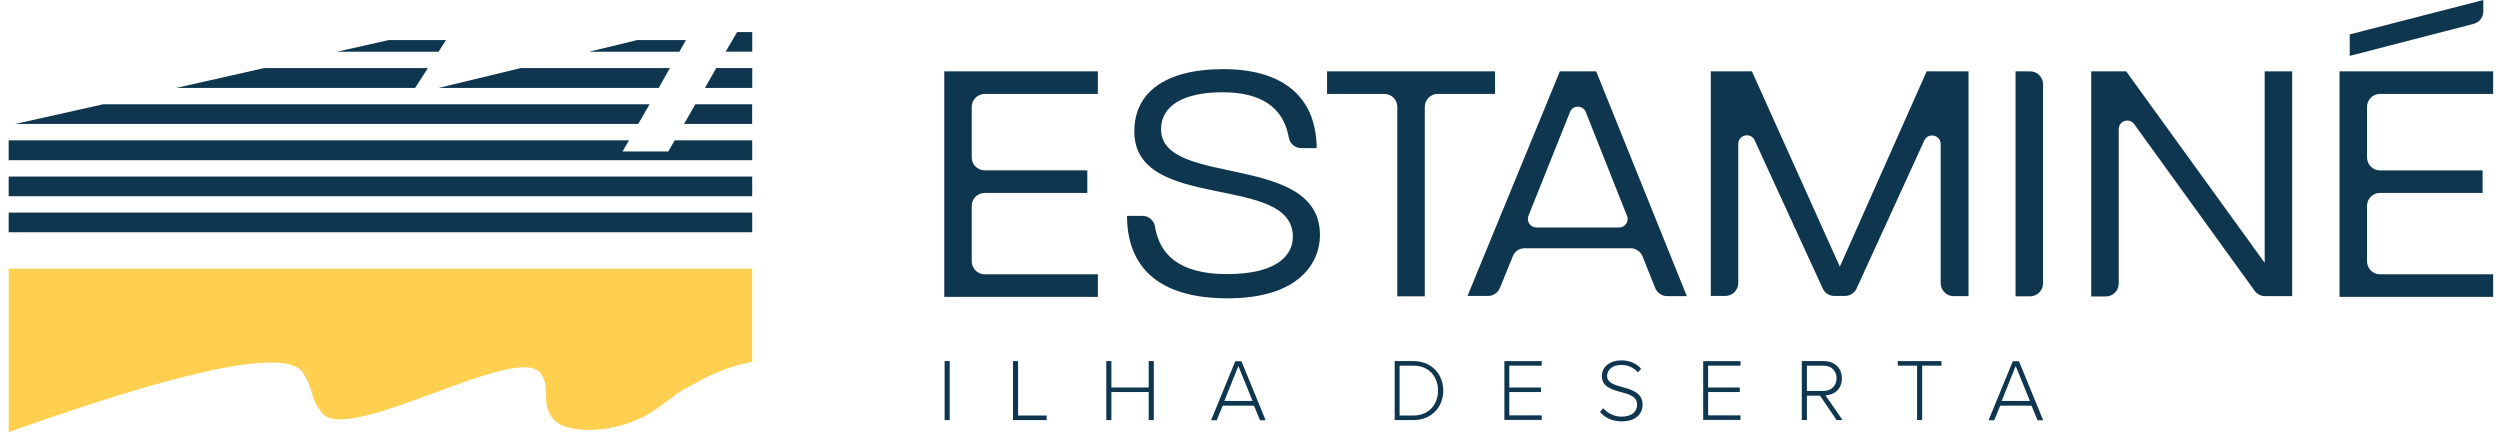
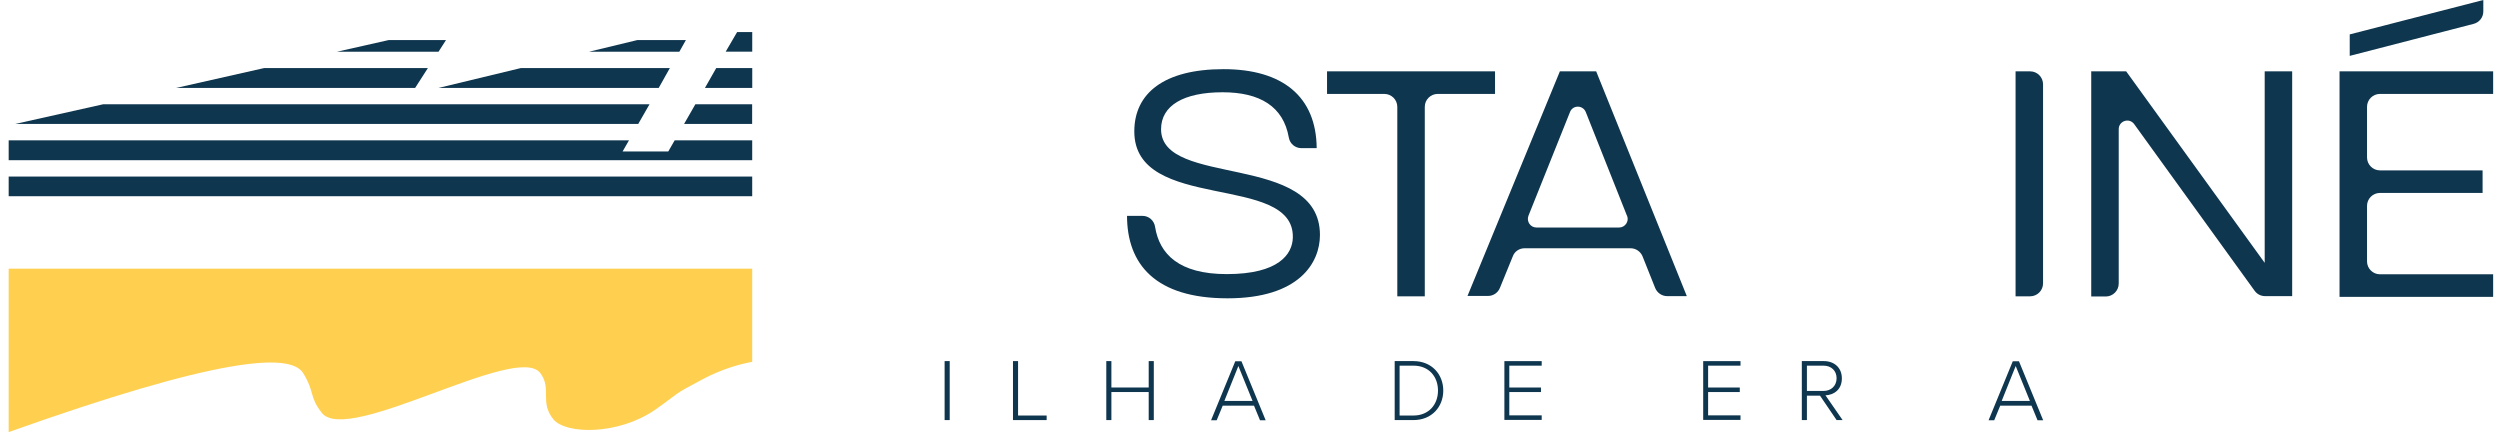
<svg xmlns="http://www.w3.org/2000/svg" width="162" height="28" viewBox="0 0 162 28" fill="none">
  <path d="M61.211 23.399H61.541V27.221H61.211V23.399Z" fill="#0E364F" />
  <path d="M65.641 23.399H65.971V26.926H67.823V27.221H65.641V23.399Z" fill="#0E364F" />
  <path d="M74.436 25.404H72.018V27.221H71.688V23.399H72.018V25.11H74.436V23.399H74.766V27.221H74.436V25.404Z" fill="#0E364F" />
  <path d="M81.26 26.289H79.231L78.842 27.233H78.477L80.045 23.411H80.446L82.015 27.233H81.649L81.26 26.289ZM79.338 25.982H81.166L80.246 23.718L79.338 25.982Z" fill="#0E364F" />
  <path d="M90.375 23.399H91.59C92.781 23.399 93.524 24.26 93.524 25.31C93.524 26.36 92.781 27.221 91.59 27.221H90.375V23.399ZM91.59 26.926C92.592 26.926 93.182 26.206 93.182 25.31C93.182 24.414 92.604 23.694 91.59 23.694H90.694V26.926H91.59Z" fill="#0E364F" />
  <path d="M97.484 23.401H99.902V23.695H97.803V25.111H99.855V25.405H97.803V26.915H99.902V27.21H97.484V23.389V23.401Z" fill="#0E364F" />
-   <path d="M103.88 26.443C104.128 26.726 104.529 26.997 105.071 26.997C105.862 26.997 106.086 26.561 106.086 26.23C106.086 25.688 105.567 25.546 105.036 25.405C104.435 25.24 103.798 25.063 103.798 24.367C103.798 23.742 104.364 23.352 105.048 23.352C105.614 23.352 106.05 23.553 106.345 23.895L106.133 24.131C105.862 23.801 105.472 23.647 105.036 23.647C104.529 23.647 104.14 23.942 104.14 24.355C104.14 24.803 104.611 24.945 105.142 25.086C105.755 25.263 106.44 25.452 106.44 26.23C106.44 26.714 106.109 27.304 105.083 27.304C104.458 27.304 103.975 27.056 103.68 26.69L103.892 26.443H103.88Z" fill="#0E364F" />
  <path d="M110.367 23.401H112.785V23.695H110.686V25.111H112.738V25.405H110.686V26.915H112.785V27.21H110.367V23.389V23.401Z" fill="#0E364F" />
  <path d="M117.925 25.64H117.088V27.221H116.758V23.399H118.185C118.845 23.399 119.353 23.812 119.353 24.52C119.353 25.228 118.857 25.593 118.291 25.617L119.4 27.221H119.011L117.937 25.64H117.925ZM118.161 23.694H117.088V25.334H118.161C118.669 25.334 119.011 24.992 119.011 24.508C119.011 24.024 118.669 23.694 118.161 23.694Z" fill="#0E364F" />
-   <path d="M124.227 23.694H122.977V23.399H125.807V23.694H124.557V27.221H124.227V23.694Z" fill="#0E364F" />
  <path d="M131.643 26.289H129.614L129.225 27.233H128.859L130.428 23.411H130.829L132.398 27.233H132.032L131.643 26.289ZM129.709 25.982H131.537L130.617 23.718L129.709 25.982Z" fill="#0E364F" />
-   <path d="M61.188 4.623H71.142V6.086H63.806C63.346 6.086 62.968 6.463 62.968 6.923V10.202C62.968 10.662 63.346 11.039 63.806 11.039H70.458V12.502H63.806C63.346 12.502 62.968 12.879 62.968 13.339V16.936C62.968 17.396 63.346 17.774 63.806 17.774H71.142V19.236H61.188V4.67V4.623Z" fill="#0E364F" />
  <path d="M73.031 13.988H74.034C74.447 13.988 74.789 14.294 74.848 14.695C75.131 16.465 76.393 17.762 79.495 17.762C82.868 17.762 83.752 16.465 83.776 15.391C83.87 11.181 73.503 13.799 73.503 8.515C73.503 6.038 75.437 4.481 79.282 4.481C83.127 4.481 85.297 6.274 85.321 9.6H84.33C83.929 9.6 83.587 9.317 83.516 8.916C83.163 6.888 81.629 5.979 79.223 5.979C76.699 5.979 75.237 6.84 75.237 8.374C75.237 12.171 85.533 9.836 85.533 15.226C85.533 17.007 84.212 19.331 79.542 19.331C74.871 19.331 73.031 17.125 73.031 13.976V13.988Z" fill="#0E364F" />
  <path d="M89.707 6.086H85.992V4.623H96.878V6.086H93.163C92.703 6.086 92.326 6.463 92.326 6.923V19.201H90.545V6.923C90.545 6.463 90.167 6.086 89.707 6.086Z" fill="#0E364F" />
  <path d="M101.085 4.623H103.432L109.306 19.189H108.032C107.69 19.189 107.384 18.977 107.254 18.659L106.44 16.618C106.31 16.3 106.004 16.087 105.662 16.087H98.797C98.455 16.087 98.148 16.288 98.031 16.606L97.193 18.659C97.064 18.977 96.757 19.177 96.427 19.177H95.094L101.085 4.611V4.623ZM105.426 13.976L102.76 7.265C102.571 6.793 101.911 6.793 101.734 7.265L99.045 13.976C98.903 14.342 99.163 14.743 99.564 14.743H104.919C105.308 14.743 105.579 14.342 105.437 13.988L105.426 13.976Z" fill="#0E364F" />
-   <path d="M110.859 4.623H113.525L119.222 17.279L124.848 4.623H127.56V19.189H126.593C126.133 19.189 125.756 18.812 125.756 18.352V9.341C125.756 8.739 124.942 8.562 124.694 9.105L120.307 18.694C120.177 18.989 119.87 19.177 119.552 19.177H118.868C118.538 19.177 118.243 18.989 118.113 18.694L113.702 9.093C113.454 8.551 112.64 8.728 112.64 9.329V18.34C112.64 18.8 112.263 19.177 111.803 19.177H110.859V4.611V4.623Z" fill="#0E364F" />
  <path d="M130.609 4.623H131.553C132.013 4.623 132.39 5 132.39 5.46V18.364C132.39 18.824 132.013 19.201 131.553 19.201H130.609V4.635V4.623Z" fill="#0E364F" />
  <path d="M135.5 4.623H137.776L146.752 17.031V4.623H148.533V19.189H146.775C146.504 19.189 146.257 19.059 146.103 18.847L138.295 8.043C137.977 7.607 137.293 7.831 137.293 8.374V18.375C137.293 18.835 136.915 19.213 136.455 19.213H135.512V4.647L135.5 4.623Z" fill="#0E364F" />
  <path d="M151.602 4.623H161.556V6.086H154.22C153.76 6.086 153.383 6.463 153.383 6.923V10.202C153.383 10.662 153.76 11.04 154.22 11.04H160.872V12.502H154.22C153.76 12.502 153.383 12.88 153.383 13.339V16.937C153.383 17.397 153.76 17.774 154.22 17.774H161.556V19.237H151.602V4.671V4.623ZM152.262 2.229L160.919 0V0.743C160.919 1.12 160.66 1.451 160.294 1.545L152.262 3.621V2.229Z" fill="#0E364F" />
  <path d="M0.562 17.42V28C14.043 23.199 18.797 22.81 19.646 24.178C20.413 25.428 20.023 25.688 20.849 26.749C22.524 28.884 33.516 22.173 35.014 24.178C35.769 25.181 34.955 26.053 35.851 27.162C36.665 28.165 40.074 28.2 42.456 26.549C44.214 25.322 43.423 25.688 45.57 24.556C46.82 23.895 47.976 23.588 48.743 23.447V17.408H0.562V17.42Z" fill="#FFCF50" />
  <path d="M42.685 5.698L43.405 4.412H33.745L28.414 5.698H42.685Z" fill="#0E364F" />
  <path d="M43.718 9.094L43.306 9.813H40.345L40.758 9.094H0.562V10.379H48.743V9.094H43.718Z" fill="#0E364F" />
  <path d="M38.172 3.351H44.022L44.447 2.596H41.297L38.172 3.351Z" fill="#0E364F" />
  <path d="M48.743 11.441H0.562V12.715H48.743V11.441Z" fill="#0E364F" />
-   <path d="M48.743 13.776H0.562V15.05H48.743V13.776Z" fill="#0E364F" />
  <path d="M45.059 6.758L44.328 8.032H48.739V6.758H45.059Z" fill="#0E364F" />
  <path d="M28.417 3.351L28.901 2.596H25.186L21.836 3.351H28.417Z" fill="#0E364F" />
  <path d="M47.767 2.076L47.023 3.35H48.745V2.076H47.767Z" fill="#0E364F" />
  <path d="M46.411 4.412L45.68 5.698H48.746V4.412H46.411Z" fill="#0E364F" />
  <path d="M41.357 8.032L42.088 6.758H6.681L0.984 8.032H41.357Z" fill="#0E364F" />
  <path d="M26.9 5.698L27.726 4.412H17.111L11.414 5.698H26.9Z" fill="#0E364F" />
</svg>